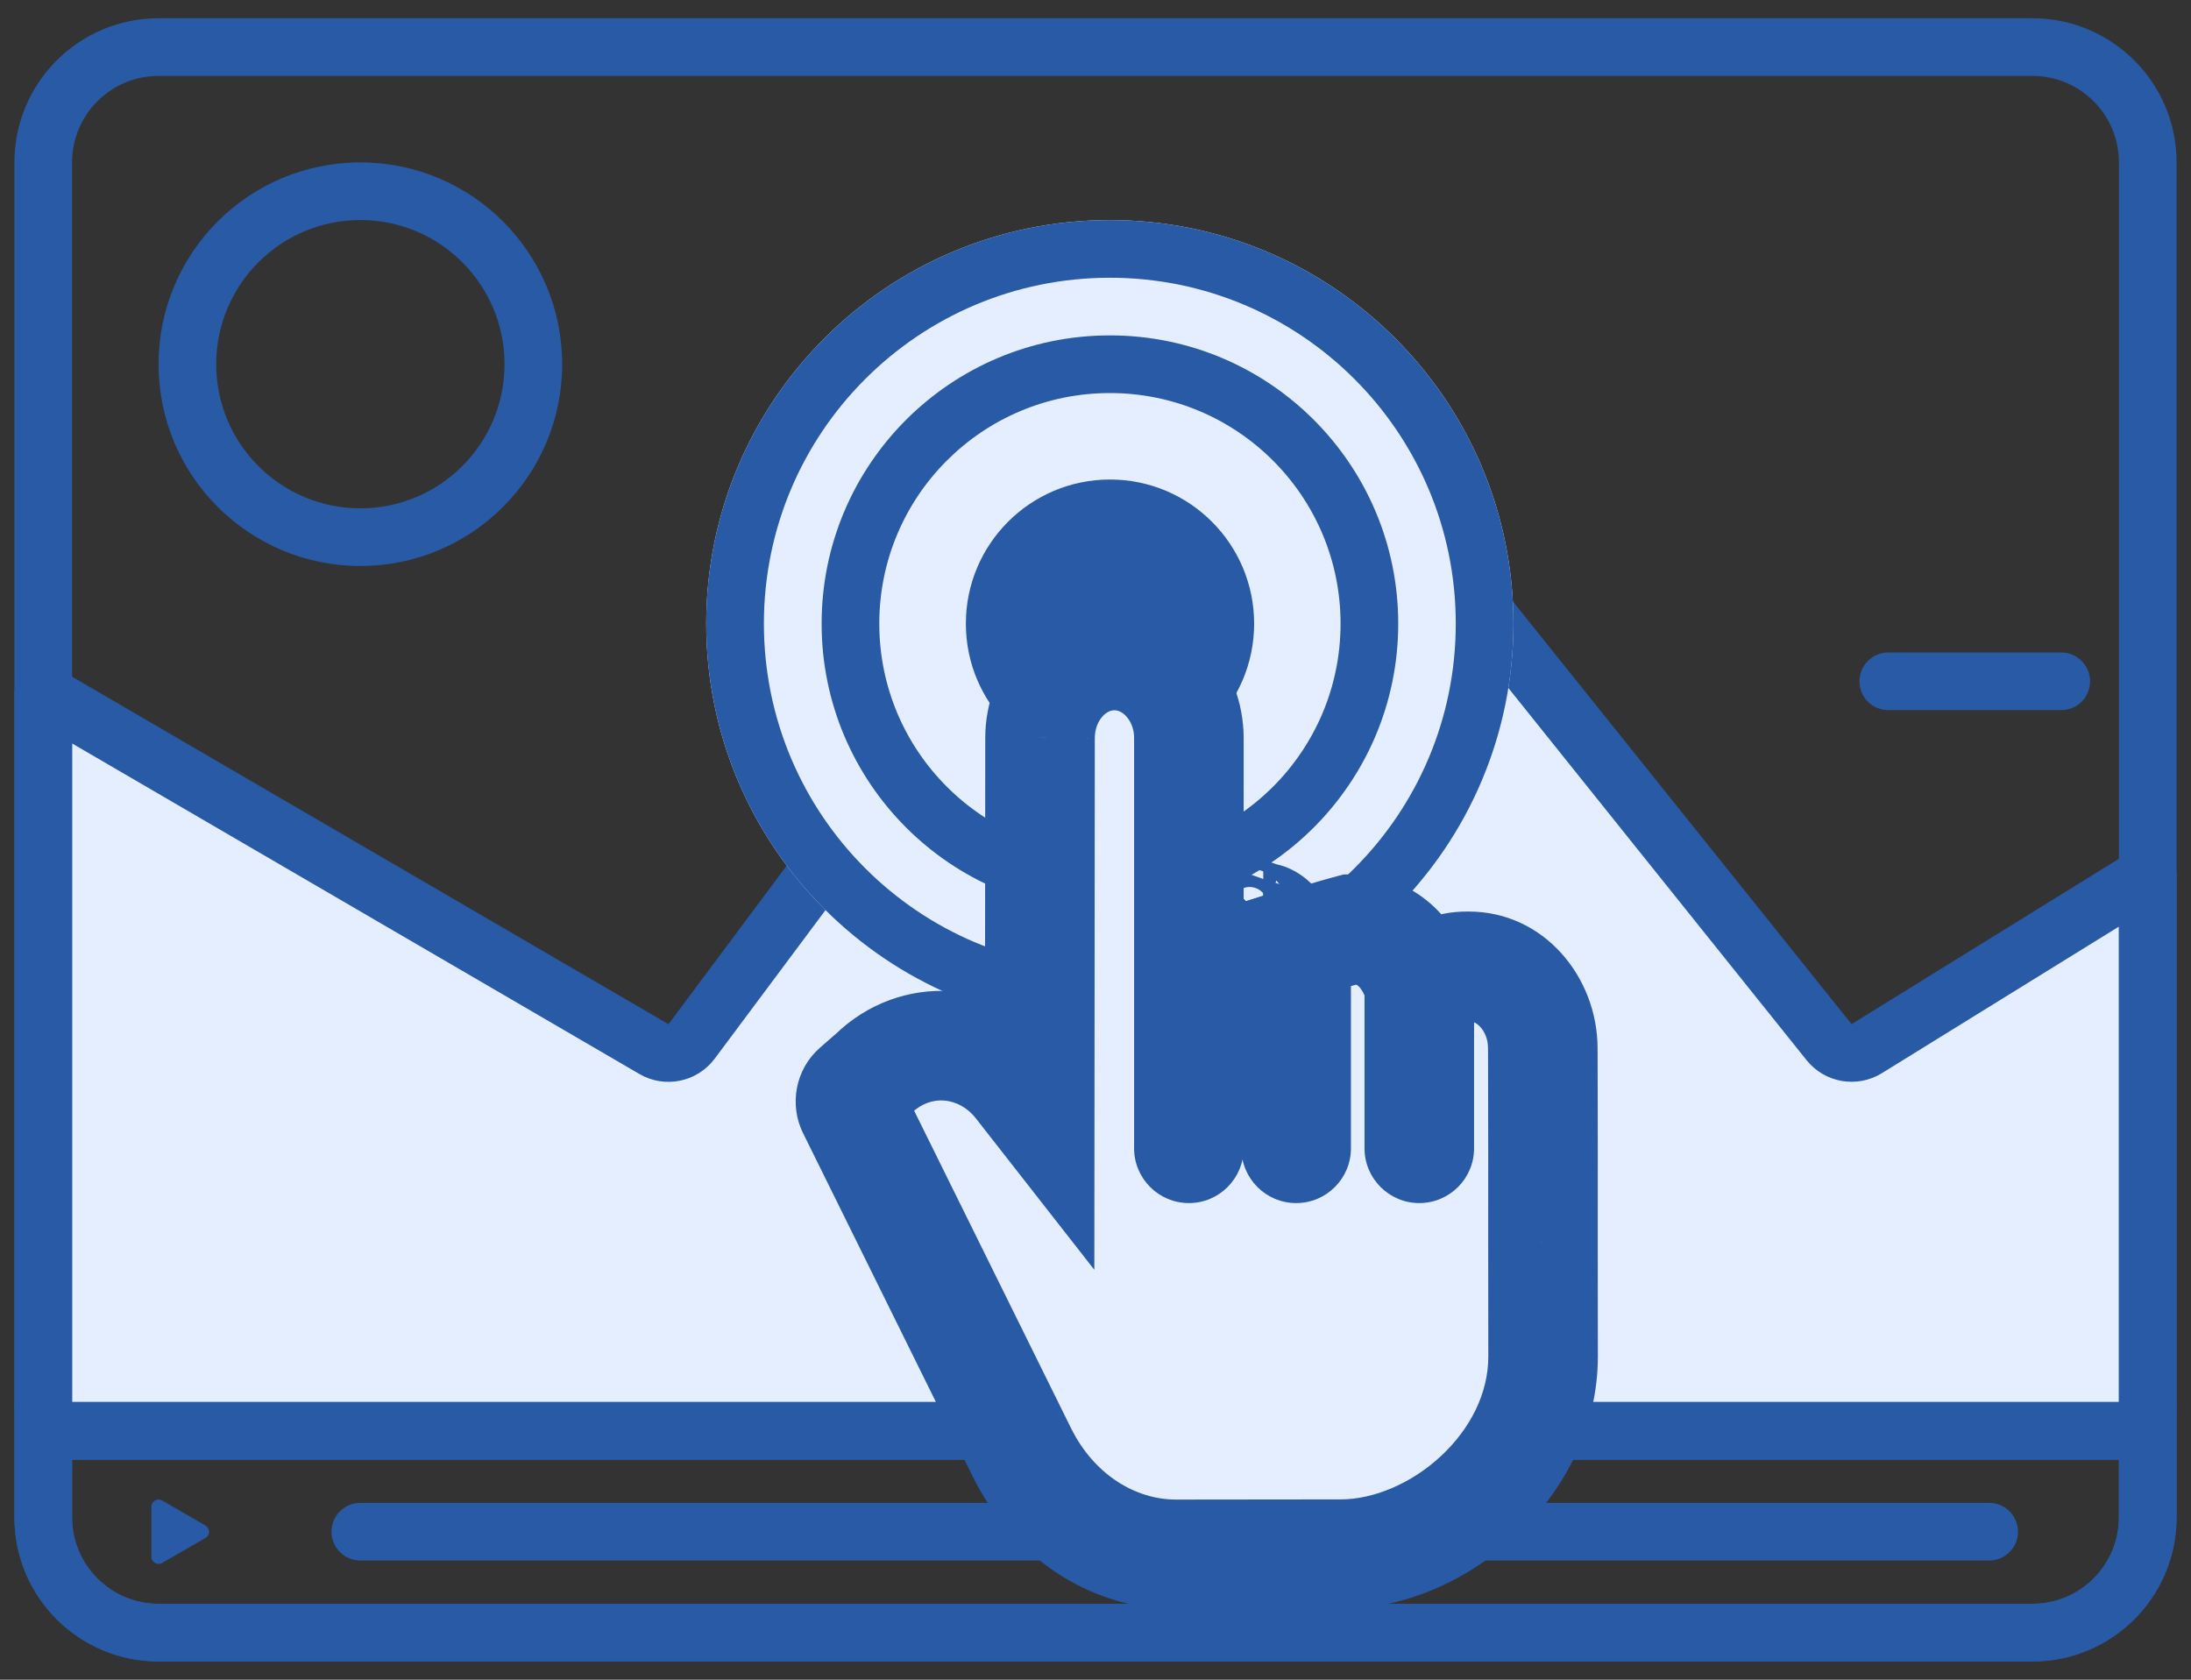
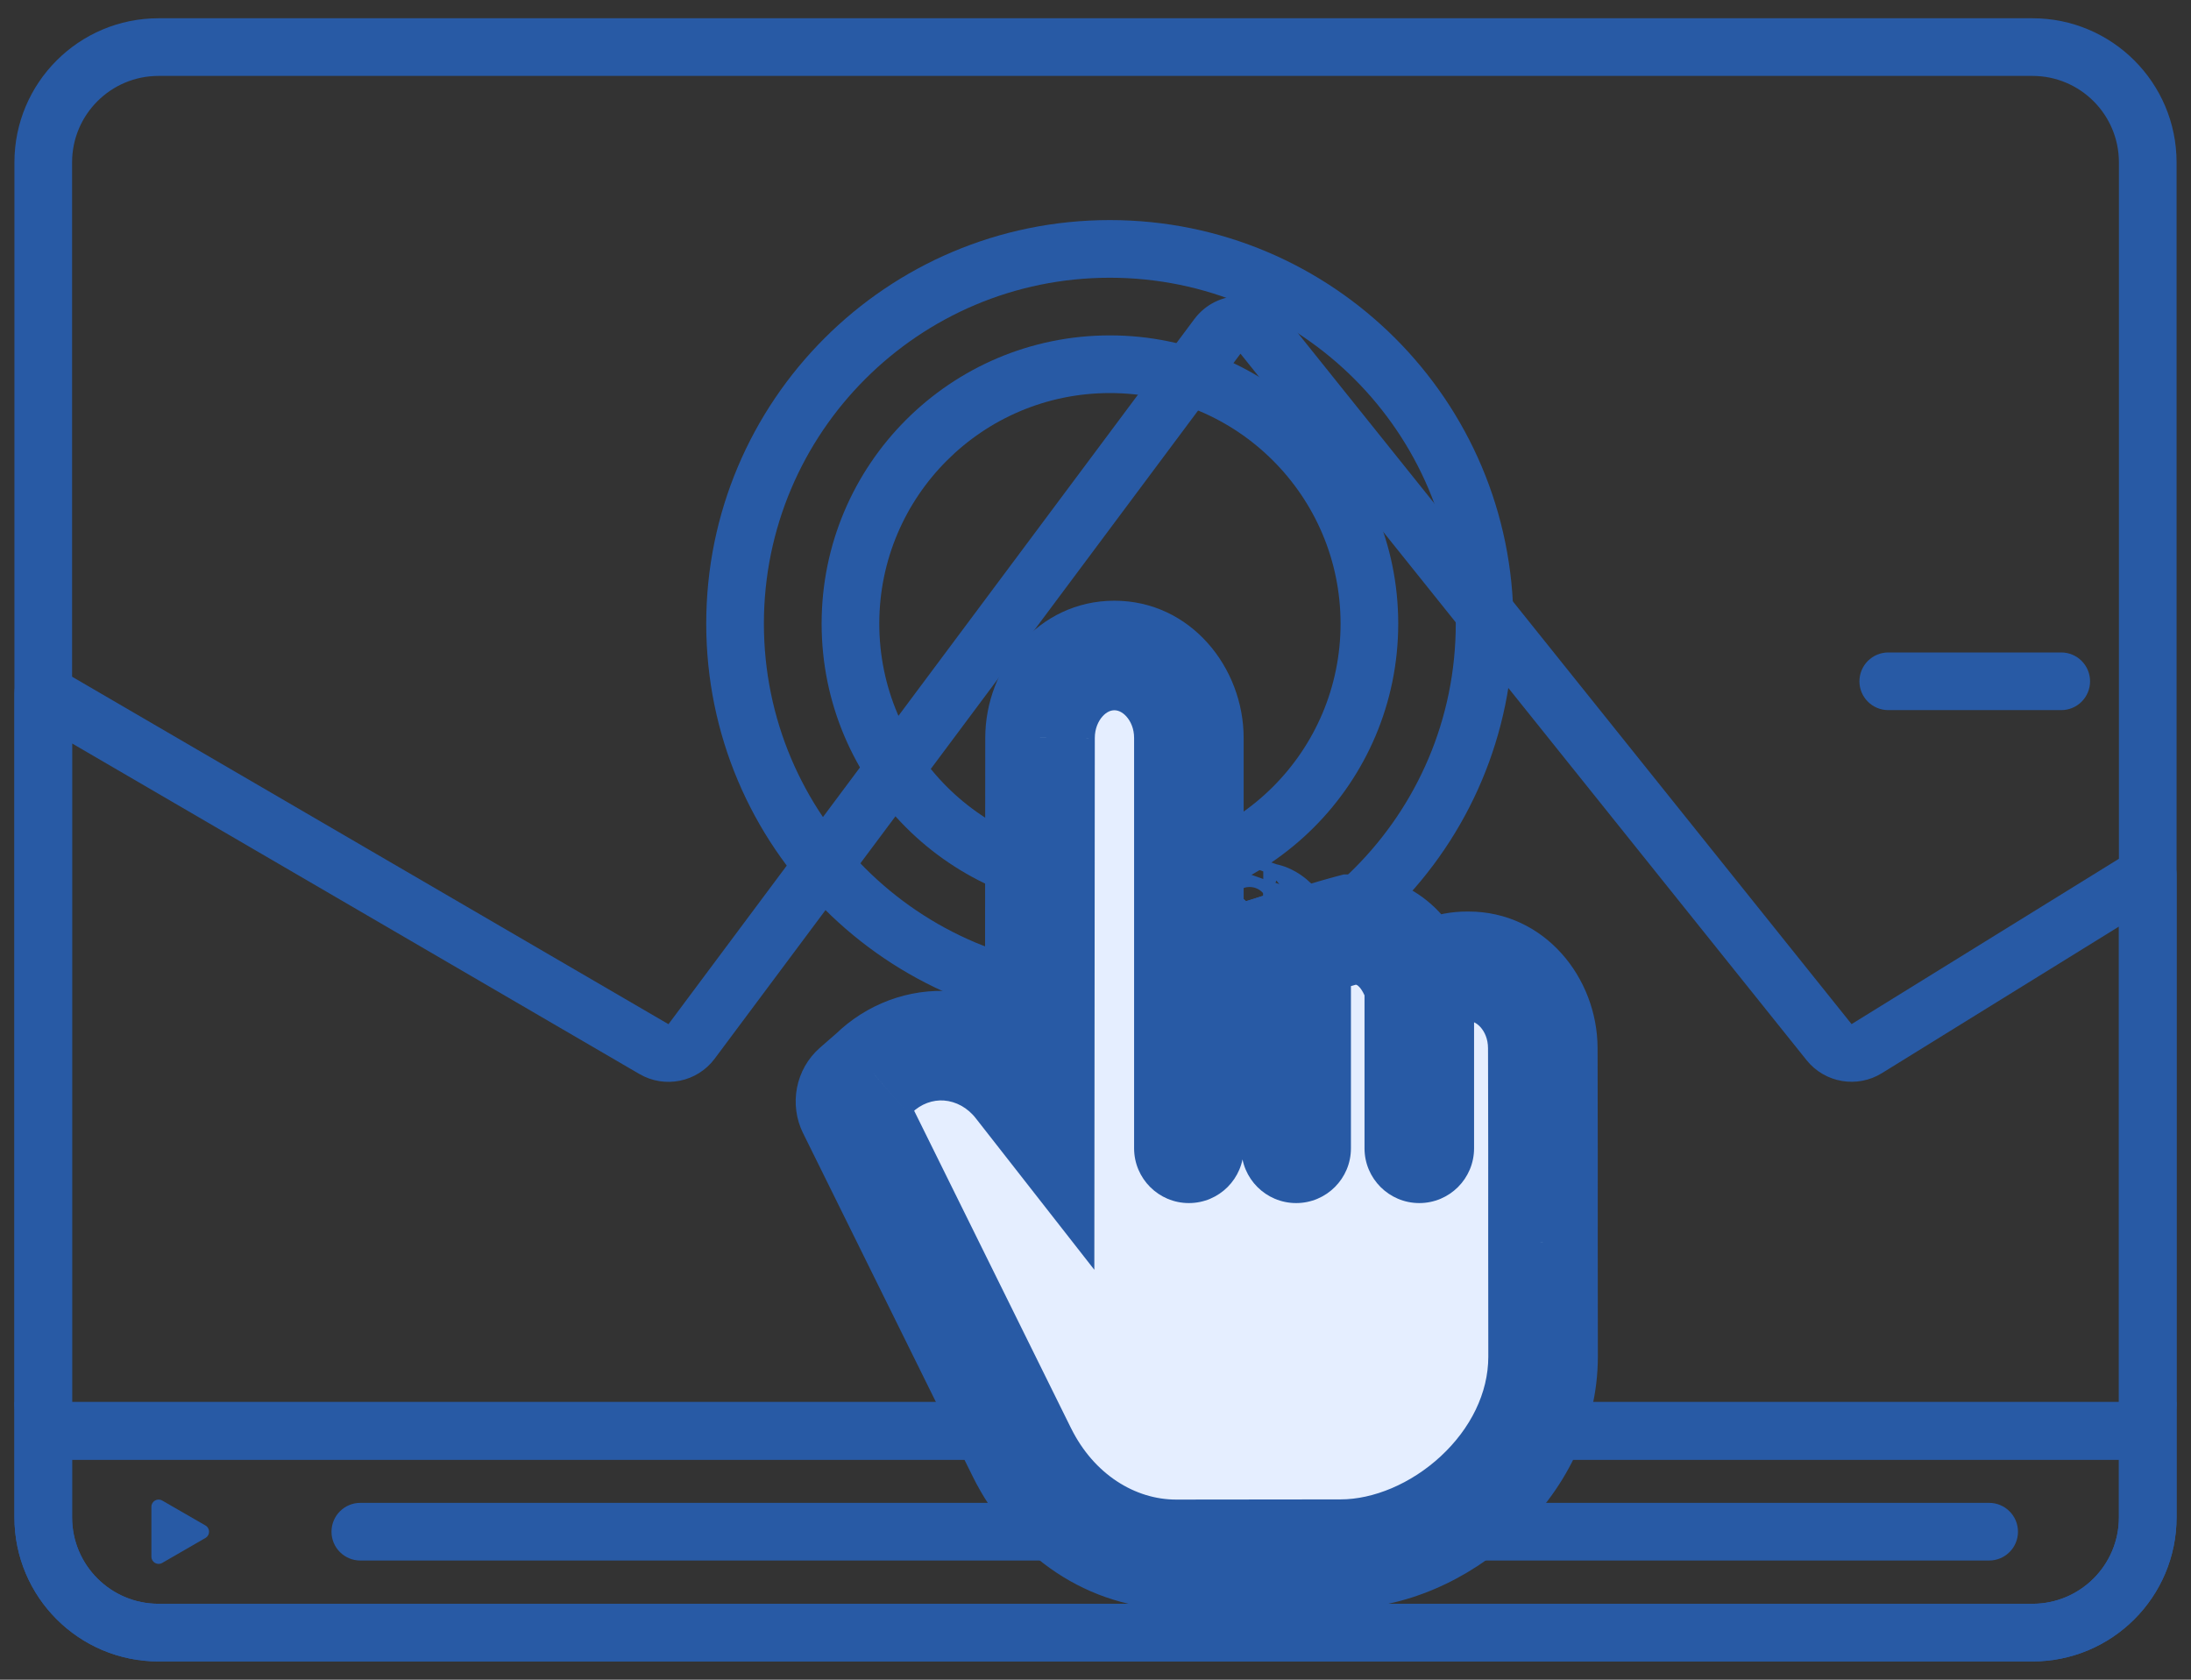
<svg xmlns="http://www.w3.org/2000/svg" width="60" height="46" viewBox="0 0 60 46" fill="none">
  <rect x="0" y="0" width="60" height="46" fill="#333333" stroke="none" />
-   <path d="M17.91 28.73L1.186 18.986V38.395C1.186 38.831 1.539 39.184 1.975 39.184H58.028C58.464 39.184 58.817 38.831 58.817 38.395V23.958L51.122 28.718C50.783 28.927 50.34 28.851 50.091 28.54L34.587 9.192C34.264 8.789 33.647 8.799 33.338 9.214L18.941 28.52C18.701 28.842 18.257 28.933 17.91 28.73Z" fill="#E5EEFF" />
  <path fill-rule="evenodd" clip-rule="evenodd" d="M32.704 8.742C33.322 7.913 34.556 7.892 35.202 8.698L50.705 28.046L58.4 23.287C58.644 23.136 58.95 23.129 59.2 23.268C59.45 23.408 59.605 23.672 59.605 23.958V38.395C59.605 39.267 58.898 39.974 58.026 39.974H1.974C1.102 39.974 0.395 39.267 0.395 38.395V18.986C0.395 18.704 0.546 18.443 0.791 18.302C1.036 18.161 1.337 18.162 1.582 18.304L18.306 28.048L32.704 8.742ZM49.473 29.034L33.97 9.686L19.572 28.992C19.092 29.636 18.205 29.817 17.511 29.413L1.974 20.36V38.395H58.026V25.375L51.536 29.389C50.857 29.809 49.972 29.656 49.473 29.034Z" fill="#285AA5" />
-   <path d="M41.445 17.079C41.445 23.183 36.497 28.132 30.393 28.132C24.288 28.132 19.34 23.183 19.34 17.079C19.34 10.975 24.288 6.027 30.393 6.027C36.497 6.027 41.445 10.975 41.445 17.079Z" fill="#E5EEFF" />
  <path fill-rule="evenodd" clip-rule="evenodd" d="M30.393 26.553C35.625 26.553 39.866 22.311 39.866 17.079C39.866 11.847 35.625 7.606 30.393 7.606C25.16 7.606 20.919 11.847 20.919 17.079C20.919 22.311 25.16 26.553 30.393 26.553ZM30.393 28.132C36.497 28.132 41.445 23.183 41.445 17.079C41.445 10.975 36.497 6.027 30.393 6.027C24.288 6.027 19.34 10.975 19.34 17.079C19.34 23.183 24.288 28.132 30.393 28.132Z" fill="#285AA5" />
  <path fill-rule="evenodd" clip-rule="evenodd" d="M50.92 18.658C50.92 18.222 51.274 17.868 51.71 17.868L56.447 17.868C56.883 17.868 57.236 18.222 57.236 18.658C57.236 19.094 56.883 19.447 56.447 19.447L51.71 19.447C51.274 19.447 50.92 19.094 50.92 18.658Z" fill="#285AA5" />
  <path fill-rule="evenodd" clip-rule="evenodd" d="M0.395 4.447C0.395 2.267 2.162 0.5 4.342 0.5H55.658C57.838 0.5 59.605 2.267 59.605 4.447V41.553C59.605 43.733 57.838 45.5 55.658 45.5H4.342C2.162 45.5 0.395 43.733 0.395 41.553V4.447ZM4.342 2.079C3.034 2.079 1.974 3.139 1.974 4.447V41.553C1.974 42.861 3.034 43.921 4.342 43.921H55.658C56.966 43.921 58.026 42.861 58.026 41.553V4.447C58.026 3.139 56.966 2.079 55.658 2.079H4.342Z" fill="#285AA5" />
  <path fill-rule="evenodd" clip-rule="evenodd" d="M0.395 38.395H59.605V41.553C59.605 43.733 57.838 45.5 55.658 45.5H4.342C2.162 45.5 0.395 43.733 0.395 41.553V38.395ZM1.974 39.974V41.553C1.974 42.861 3.034 43.921 4.342 43.921H55.658C56.966 43.921 58.026 42.861 58.026 41.553V39.974H1.974Z" fill="#285AA5" />
-   <path fill-rule="evenodd" clip-rule="evenodd" d="M9.868 13.921C12.048 13.921 13.816 12.154 13.816 9.974C13.816 7.793 12.048 6.026 9.868 6.026C7.688 6.026 5.921 7.793 5.921 9.974C5.921 12.154 7.688 13.921 9.868 13.921ZM9.868 15.5C12.92 15.5 15.395 13.026 15.395 9.974C15.395 6.921 12.92 4.447 9.868 4.447C6.816 4.447 4.342 6.921 4.342 9.974C4.342 13.026 6.816 15.5 9.868 15.5Z" fill="#285AA5" />
-   <path d="M34.344 17.079C34.344 19.259 32.577 21.026 30.397 21.026C28.217 21.026 26.45 19.259 26.45 17.079C26.45 14.899 28.217 13.132 30.397 13.132C32.577 13.132 34.344 14.899 34.344 17.079Z" fill="#285AA5" />
  <path fill-rule="evenodd" clip-rule="evenodd" d="M30.395 23.395C33.883 23.395 36.711 20.567 36.711 17.079C36.711 13.591 33.883 10.764 30.395 10.764C26.907 10.764 24.079 13.591 24.079 17.079C24.079 20.567 26.907 23.395 30.395 23.395ZM30.395 24.974C34.755 24.974 38.29 21.439 38.29 17.079C38.29 12.719 34.755 9.185 30.395 9.185C26.035 9.185 22.5 12.719 22.5 17.079C22.5 21.439 26.035 24.974 30.395 24.974Z" fill="#285AA5" />
  <path d="M40.18 26.463L40.174 27.463H40.18V26.463ZM42.249 28.704L41.249 28.706V28.706L42.249 28.704ZM42.25 29.001L43.25 28.999V28.999L42.25 29.001ZM42.254 34.026L41.254 34.025V34.025L42.254 34.026ZM42.257 37.157L43.257 37.158V37.158L42.257 37.157ZM36.71 42.562V41.562L36.709 41.562L36.71 42.562ZM32.206 42.567V43.567L32.207 43.567L32.206 42.567ZM27.986 39.776L27.089 40.219L27.089 40.219L27.986 39.776ZM23.337 30.371L22.441 30.814L22.441 30.814L23.337 30.371ZM23.443 29.82L22.786 29.066L22.786 29.067L23.443 29.82ZM23.921 29.403L24.578 30.157L24.6 30.138L24.62 30.118L23.921 29.403ZM25.964 28.642L26.041 27.645L26.036 27.645L25.964 28.642ZM27.923 29.725L27.128 30.331L27.135 30.341L27.923 29.725ZM28.472 30.427L27.684 31.043L29.469 33.325L29.472 30.428L28.472 30.427ZM28.481 20.207L29.481 20.208L29.481 20.208L28.481 20.207ZM33.694 24.815L34.026 23.872L33.873 23.818L33.711 23.816L33.694 24.815ZM34.594 25.131L34.263 26.075L34.424 26.131H34.594V25.131ZM36.995 25.447V24.447H36.865L36.74 24.48L36.995 25.447ZM40.18 27.463H40.216V25.463H40.18V27.463ZM40.216 27.463C40.692 27.463 41.248 27.922 41.249 28.706L43.249 28.702C43.245 27.002 41.973 25.463 40.216 25.463V27.463ZM41.249 28.706L41.25 29.003L43.25 28.999L43.249 28.702L41.249 28.706ZM41.25 29.003C41.255 31.15 41.256 31.965 41.254 34.025L43.254 34.027C43.256 31.964 43.255 31.146 43.25 28.999L41.25 29.003ZM41.254 34.025C41.253 34.794 41.258 35.868 41.257 37.157L43.257 37.158C43.258 35.781 43.253 34.869 43.254 34.027L41.254 34.025ZM41.257 37.157C41.256 38.314 40.692 39.414 39.798 40.244C38.898 41.08 37.747 41.562 36.71 41.562V43.562C38.329 43.562 39.95 42.832 41.159 41.71C42.374 40.582 43.255 38.98 43.257 37.158L41.257 37.157ZM36.709 41.562L32.205 41.567L32.207 43.567L36.711 43.562L36.709 41.562ZM32.206 41.567C30.877 41.567 29.584 40.752 28.882 39.333L27.089 40.219C28.087 42.238 30.028 43.567 32.206 43.567V41.567ZM28.882 39.333L24.234 29.928L22.441 30.814L27.089 40.219L28.882 39.333ZM24.234 29.928C24.337 30.137 24.298 30.401 24.101 30.573L22.786 29.067C22.28 29.508 22.153 30.231 22.441 30.814L24.234 29.928ZM24.1 30.574L24.578 30.157L23.264 28.649L22.786 29.066L24.1 30.574ZM24.62 30.118C24.973 29.773 25.434 29.607 25.892 29.64L26.036 27.645C24.991 27.569 23.973 27.953 23.222 28.688L24.62 30.118ZM25.887 29.639C26.36 29.676 26.812 29.918 27.128 30.331L28.718 29.118C28.069 28.268 27.103 27.727 26.041 27.645L25.887 29.639ZM27.135 30.341L27.684 31.043L29.26 29.811L28.71 29.109L27.135 30.341ZM29.472 30.428L29.481 20.208L27.481 20.206L27.472 30.426L29.472 30.428ZM29.481 20.208C29.482 19.417 30.044 18.951 30.517 18.951V16.951C28.752 16.951 27.482 18.509 27.481 20.207L29.481 20.208ZM30.517 18.951C30.993 18.951 31.557 19.421 31.557 20.209H33.557C33.557 18.507 32.28 16.951 30.517 16.951V18.951ZM31.557 20.209V25.447H33.557V20.209H31.557ZM33.064 26.309C33.242 26.204 33.387 26.101 33.504 26.013C33.56 25.971 33.614 25.929 33.655 25.897C33.699 25.863 33.73 25.84 33.757 25.82C33.812 25.78 33.816 25.784 33.792 25.793C33.756 25.808 33.713 25.816 33.678 25.815L33.711 23.816C33.186 23.807 32.821 24.028 32.584 24.2C32.324 24.389 32.269 24.457 32.05 24.585L33.064 26.309ZM33.363 25.759L34.263 26.075L34.926 24.188L34.026 23.872L33.363 25.759ZM34.594 26.131C34.453 26.131 34.345 26.094 34.281 26.064C34.22 26.035 34.186 26.007 34.181 26.003C34.178 26 34.203 26.022 34.274 26.108C34.319 26.162 34.432 26.305 34.517 26.402C34.605 26.503 34.759 26.67 34.962 26.798L36.026 25.104C36.08 25.138 36.084 25.155 36.022 25.085C35.957 25.011 35.92 24.96 35.815 24.833C35.736 24.738 35.611 24.59 35.458 24.463C35.319 24.348 35.018 24.131 34.594 24.131V26.131ZM36.026 26.798C36.001 26.814 36.039 26.79 36.196 26.733C36.328 26.685 36.487 26.634 36.648 26.585C36.806 26.537 36.958 26.494 37.07 26.463C37.126 26.447 37.171 26.435 37.203 26.426C37.218 26.422 37.23 26.419 37.238 26.417C37.242 26.416 37.245 26.415 37.247 26.415C37.248 26.414 37.248 26.414 37.249 26.414C37.249 26.414 37.249 26.414 37.249 26.414C37.249 26.414 37.249 26.414 37.249 26.414C37.249 26.414 37.249 26.414 37.249 26.414C37.249 26.414 37.249 26.414 36.995 25.447C36.74 24.48 36.74 24.48 36.74 24.48C36.74 24.48 36.74 24.48 36.74 24.48C36.74 24.48 36.74 24.48 36.739 24.48C36.739 24.48 36.739 24.48 36.739 24.48C36.738 24.48 36.737 24.481 36.735 24.481C36.733 24.482 36.729 24.483 36.724 24.484C36.714 24.487 36.7 24.491 36.682 24.495C36.647 24.505 36.596 24.519 36.535 24.536C36.412 24.57 36.245 24.617 36.066 24.672C35.889 24.725 35.693 24.788 35.514 24.853C35.362 24.908 35.138 24.994 34.962 25.104L36.026 26.798ZM36.995 26.447C37.225 26.447 37.382 26.509 37.504 26.608C37.635 26.713 37.793 26.915 37.915 27.295L39.819 26.681C39.607 26.025 39.263 25.456 38.758 25.05C38.245 24.637 37.633 24.447 36.995 24.447V26.447ZM39.554 27.715C39.733 27.546 39.954 27.462 40.174 27.463L40.186 25.463C39.437 25.459 38.722 25.749 38.18 26.262L39.554 27.715ZM37.867 26.988V31.447H39.867V26.988H37.867ZM34.495 25.951V31.447H36.495V25.951H34.495ZM31.557 25.447V31.447H33.557V25.447H31.557ZM32.741 25.117L32.778 25.234L34.685 24.63L34.648 24.514L32.741 25.117ZM32.778 25.234C33.126 26.333 34.526 26.656 35.319 25.82L33.87 24.442C34.124 24.174 34.573 24.278 34.685 24.63L32.778 25.234Z" fill="#285AA5" />
  <path d="M40.18 26.463H40.216C41.333 26.463 42.246 27.462 42.249 28.704L42.25 29.001C42.255 31.148 42.256 31.964 42.254 34.026C42.253 34.831 42.258 35.825 42.257 37.157C42.254 40.136 39.366 42.562 36.71 42.562L32.206 42.567C30.453 42.567 28.836 41.495 27.986 39.776L23.337 30.371C23.245 30.184 23.289 29.955 23.443 29.82L23.921 29.403C24.473 28.863 25.212 28.588 25.964 28.642C26.732 28.701 27.441 29.093 27.923 29.725L28.472 30.427L28.481 20.207C28.482 18.963 29.398 17.951 30.517 17.951C31.637 17.951 32.557 18.964 32.557 20.209V25.447C33.094 25.131 33.275 24.809 33.694 24.815L34.594 25.131C34.895 25.131 35.194 25.763 35.495 25.951C35.794 25.763 36.995 25.447 36.995 25.447C37.863 25.447 38.533 25.951 38.867 26.988C39.227 26.647 39.696 26.46 40.18 26.463Z" fill="#E5EEFF" />
  <path d="M40.18 26.463L40.171 27.963H40.18V26.463ZM42.249 28.704L40.749 28.707V28.707L42.249 28.704ZM42.25 29.001L40.75 29.004V29.004L42.25 29.001ZM42.254 34.026L40.754 34.024L40.754 34.025L42.254 34.026ZM42.257 37.157L43.757 37.159V37.159L42.257 37.157ZM36.71 42.562V41.062H36.709L36.71 42.562ZM32.206 42.567V44.067H32.208L32.206 42.567ZM27.986 39.776L26.641 40.441L26.641 40.441L27.986 39.776ZM23.337 30.371L21.992 31.035L21.993 31.035L23.337 30.371ZM23.443 29.82L22.457 28.69L22.457 28.69L23.443 29.82ZM23.921 29.403L24.907 30.534L24.939 30.505L24.97 30.475L23.921 29.403ZM25.964 28.642L26.079 27.146L26.072 27.146L25.964 28.642ZM27.923 29.725L26.73 30.635L26.735 30.642L26.741 30.649L27.923 29.725ZM28.472 30.427L27.291 31.352L29.968 34.774L29.972 30.429L28.472 30.427ZM28.481 20.207L29.981 20.209L29.981 20.208L28.481 20.207ZM33.694 24.815L34.191 23.4L33.962 23.32L33.719 23.316L33.694 24.815ZM34.594 25.131L34.098 26.547L34.339 26.631H34.594V25.131ZM36.995 25.447V23.947H36.8L36.613 23.996L36.995 25.447ZM37.367 31.447C37.367 32.275 38.039 32.947 38.867 32.947C39.696 32.947 40.367 32.275 40.367 31.447H37.367ZM33.995 31.447C33.995 32.275 34.666 32.947 35.495 32.947C36.323 32.947 36.995 32.275 36.995 31.447H33.995ZM31.057 31.447C31.057 32.275 31.729 32.947 32.557 32.947C33.386 32.947 34.057 32.275 34.057 31.447H31.057ZM33.731 24.932L32.301 25.385L33.731 24.932ZM40.18 27.963H40.216V24.963H40.18V27.963ZM40.216 27.963C40.31 27.963 40.427 28.002 40.541 28.127C40.656 28.254 40.749 28.454 40.749 28.707L43.749 28.701C43.745 26.771 42.293 24.963 40.216 24.963V27.963ZM40.749 28.707L40.75 29.004L43.75 28.998L43.749 28.701L40.749 28.707ZM40.75 29.004C40.755 31.151 40.756 31.965 40.754 34.024L43.754 34.028C43.756 31.964 43.755 31.145 43.75 28.998L40.75 29.004ZM40.754 34.025C40.753 34.775 40.758 35.889 40.757 37.156L43.757 37.159C43.758 35.76 43.753 34.888 43.754 34.028L40.754 34.025ZM40.757 37.156C40.756 38.148 40.272 39.122 39.458 39.878C38.636 40.641 37.602 41.062 36.71 41.062V44.062C38.475 44.062 40.213 43.27 41.499 42.076C42.794 40.874 43.755 39.146 43.757 37.159L40.757 37.156ZM36.709 41.062L32.204 41.067L32.208 44.067L36.712 44.062L36.709 41.062ZM32.206 41.067C31.09 41.067 29.958 40.381 29.33 39.111L26.641 40.441C27.713 42.609 29.816 44.067 32.206 44.067V41.067ZM29.33 39.112L24.682 29.706L21.993 31.035L26.641 40.441L29.33 39.112ZM24.682 29.707C24.883 30.113 24.802 30.625 24.429 30.95L22.457 28.69C21.776 29.284 21.607 30.255 21.992 31.035L24.682 29.707ZM24.429 30.951L24.907 30.534L22.935 28.273L22.457 28.69L24.429 30.951ZM24.97 30.475C25.223 30.228 25.545 30.116 25.856 30.138L26.072 27.146C24.88 27.06 23.723 27.499 22.872 28.331L24.97 30.475ZM25.849 30.138C26.175 30.163 26.498 30.331 26.73 30.635L29.115 28.815C28.383 27.856 27.288 27.24 26.079 27.146L25.849 30.138ZM26.741 30.649L27.291 31.352L29.654 29.503L29.104 28.801L26.741 30.649ZM29.972 30.429L29.981 20.209L26.981 20.206L26.972 30.426L29.972 30.429ZM29.981 20.208C29.982 19.954 30.075 19.749 30.193 19.618C30.309 19.489 30.427 19.451 30.517 19.451V16.451C28.429 16.451 26.982 18.282 26.981 20.206L29.981 20.208ZM30.517 19.451C30.608 19.451 30.727 19.49 30.845 19.62C30.964 19.752 31.057 19.956 31.057 20.209H34.057C34.057 18.279 32.601 16.451 30.517 16.451V19.451ZM31.057 20.209V25.447H34.057V20.209H31.057ZM33.317 26.74C33.517 26.622 33.679 26.507 33.805 26.413C33.864 26.368 33.922 26.323 33.961 26.293C34.005 26.259 34.03 26.24 34.05 26.225C34.091 26.195 34.058 26.225 33.98 26.257C33.884 26.295 33.774 26.317 33.67 26.315L33.719 23.316C33.036 23.305 32.564 23.597 32.291 23.795C31.983 24.018 31.99 24.041 31.797 24.154L33.317 26.74ZM33.198 26.231L34.098 26.547L35.091 23.716L34.191 23.4L33.198 26.231ZM34.594 26.631C34.364 26.631 34.183 26.57 34.069 26.516C33.958 26.464 33.889 26.41 33.862 26.388C33.834 26.364 33.824 26.352 33.834 26.363C33.843 26.372 33.859 26.391 33.888 26.426C33.92 26.465 33.946 26.497 33.992 26.554C34.032 26.604 34.084 26.667 34.141 26.731C34.197 26.796 34.269 26.874 34.354 26.954C34.437 27.032 34.552 27.13 34.697 27.221L36.292 24.681C36.41 24.755 36.453 24.818 36.398 24.756C36.338 24.687 36.32 24.66 36.201 24.515C36.12 24.417 35.969 24.237 35.777 24.078C35.605 23.936 35.192 23.631 34.594 23.631V26.631ZM36.292 27.221C36.216 27.269 36.208 27.261 36.367 27.203C36.486 27.16 36.636 27.111 36.793 27.064C36.947 27.017 37.094 26.975 37.204 26.945C37.258 26.929 37.303 26.917 37.333 26.909C37.348 26.905 37.359 26.902 37.367 26.9C37.37 26.899 37.373 26.898 37.375 26.898C37.376 26.898 37.376 26.898 37.376 26.898C37.376 26.898 37.377 26.898 37.377 26.898C37.377 26.898 37.376 26.898 37.376 26.898C37.376 26.898 37.376 26.898 37.376 26.898C37.376 26.898 37.376 26.898 36.995 25.447C36.613 23.996 36.613 23.996 36.613 23.996C36.613 23.996 36.612 23.996 36.612 23.996C36.612 23.996 36.612 23.997 36.612 23.997C36.612 23.997 36.611 23.997 36.611 23.997C36.61 23.997 36.609 23.997 36.607 23.998C36.604 23.999 36.6 24 36.595 24.001C36.585 24.004 36.57 24.008 36.552 24.013C36.515 24.022 36.464 24.037 36.401 24.054C36.276 24.089 36.105 24.137 35.921 24.193C35.74 24.248 35.534 24.314 35.344 24.383C35.193 24.438 34.923 24.539 34.697 24.681L36.292 27.221ZM36.995 26.947C37.123 26.947 37.166 26.978 37.191 26.997C37.228 27.028 37.339 27.137 37.44 27.449L40.295 26.528C40.061 25.802 39.669 25.141 39.071 24.66C38.46 24.168 37.735 23.947 36.995 23.947V26.947ZM39.898 28.078C39.985 27.995 40.084 27.962 40.171 27.963L40.189 24.963C39.308 24.958 38.47 25.299 37.836 25.899L39.898 28.078ZM37.367 26.988V31.447H40.367V26.988H37.367ZM33.995 25.951V31.447H36.995V25.951H33.995ZM31.057 25.447V31.447H34.057V25.447H31.057ZM32.264 25.268L32.301 25.385L35.161 24.479L35.124 24.363L32.264 25.268ZM32.301 25.385C32.764 26.847 34.626 27.276 35.682 26.164L33.507 24.098C34.024 23.554 34.935 23.764 35.161 24.479L32.301 25.385Z" fill="#285AA5" />
  <path fill-rule="evenodd" clip-rule="evenodd" d="M55.262 41.947C55.262 42.383 54.908 42.736 54.472 42.736L9.867 42.736C9.431 42.736 9.078 42.383 9.078 41.947C9.078 41.511 9.431 41.157 9.867 41.157L54.472 41.157C54.908 41.157 55.262 41.511 55.262 41.947Z" fill="#285AA5" />
  <path d="M5.626 41.776C5.758 41.852 5.758 42.042 5.626 42.118L4.442 42.802C4.31 42.878 4.146 42.783 4.146 42.631L4.146 41.264C4.146 41.112 4.31 41.017 4.442 41.093L5.626 41.776Z" fill="#285AA5" />
</svg>